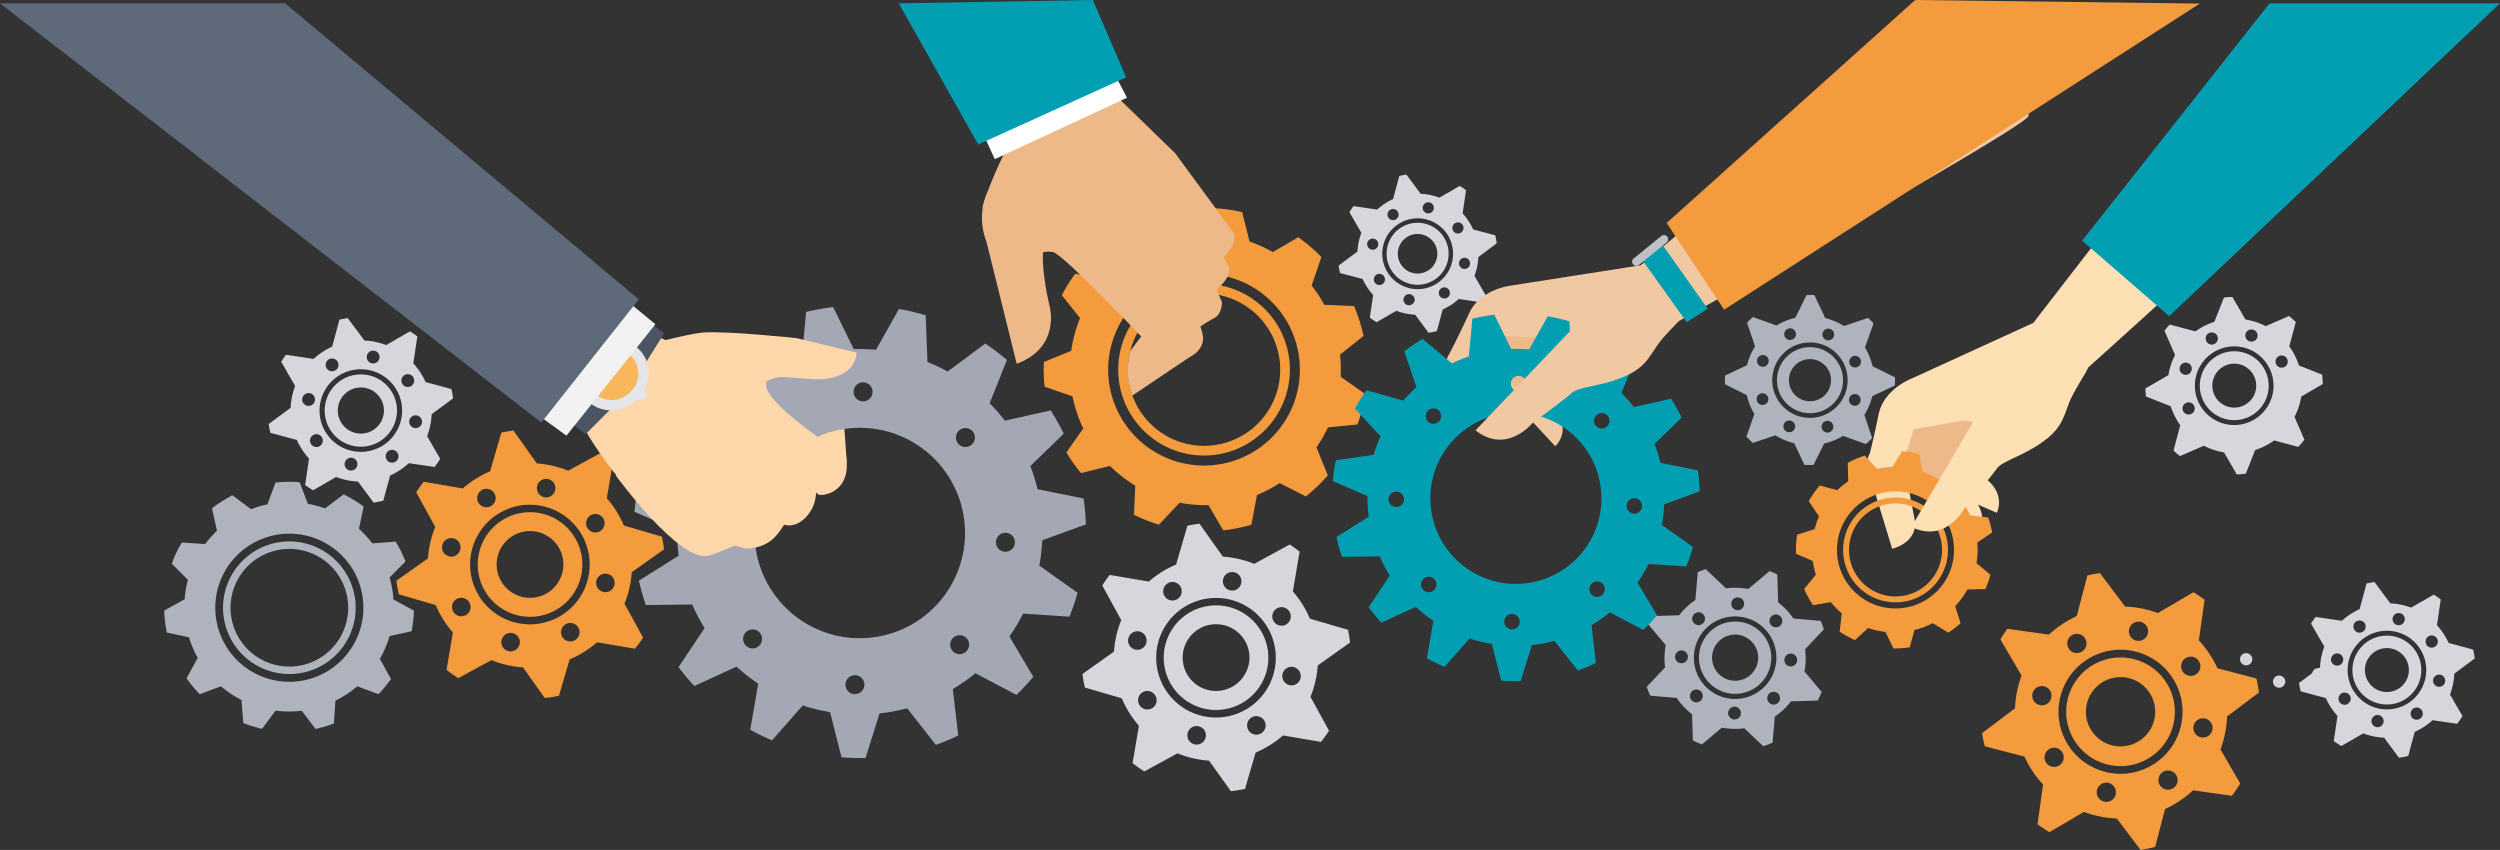
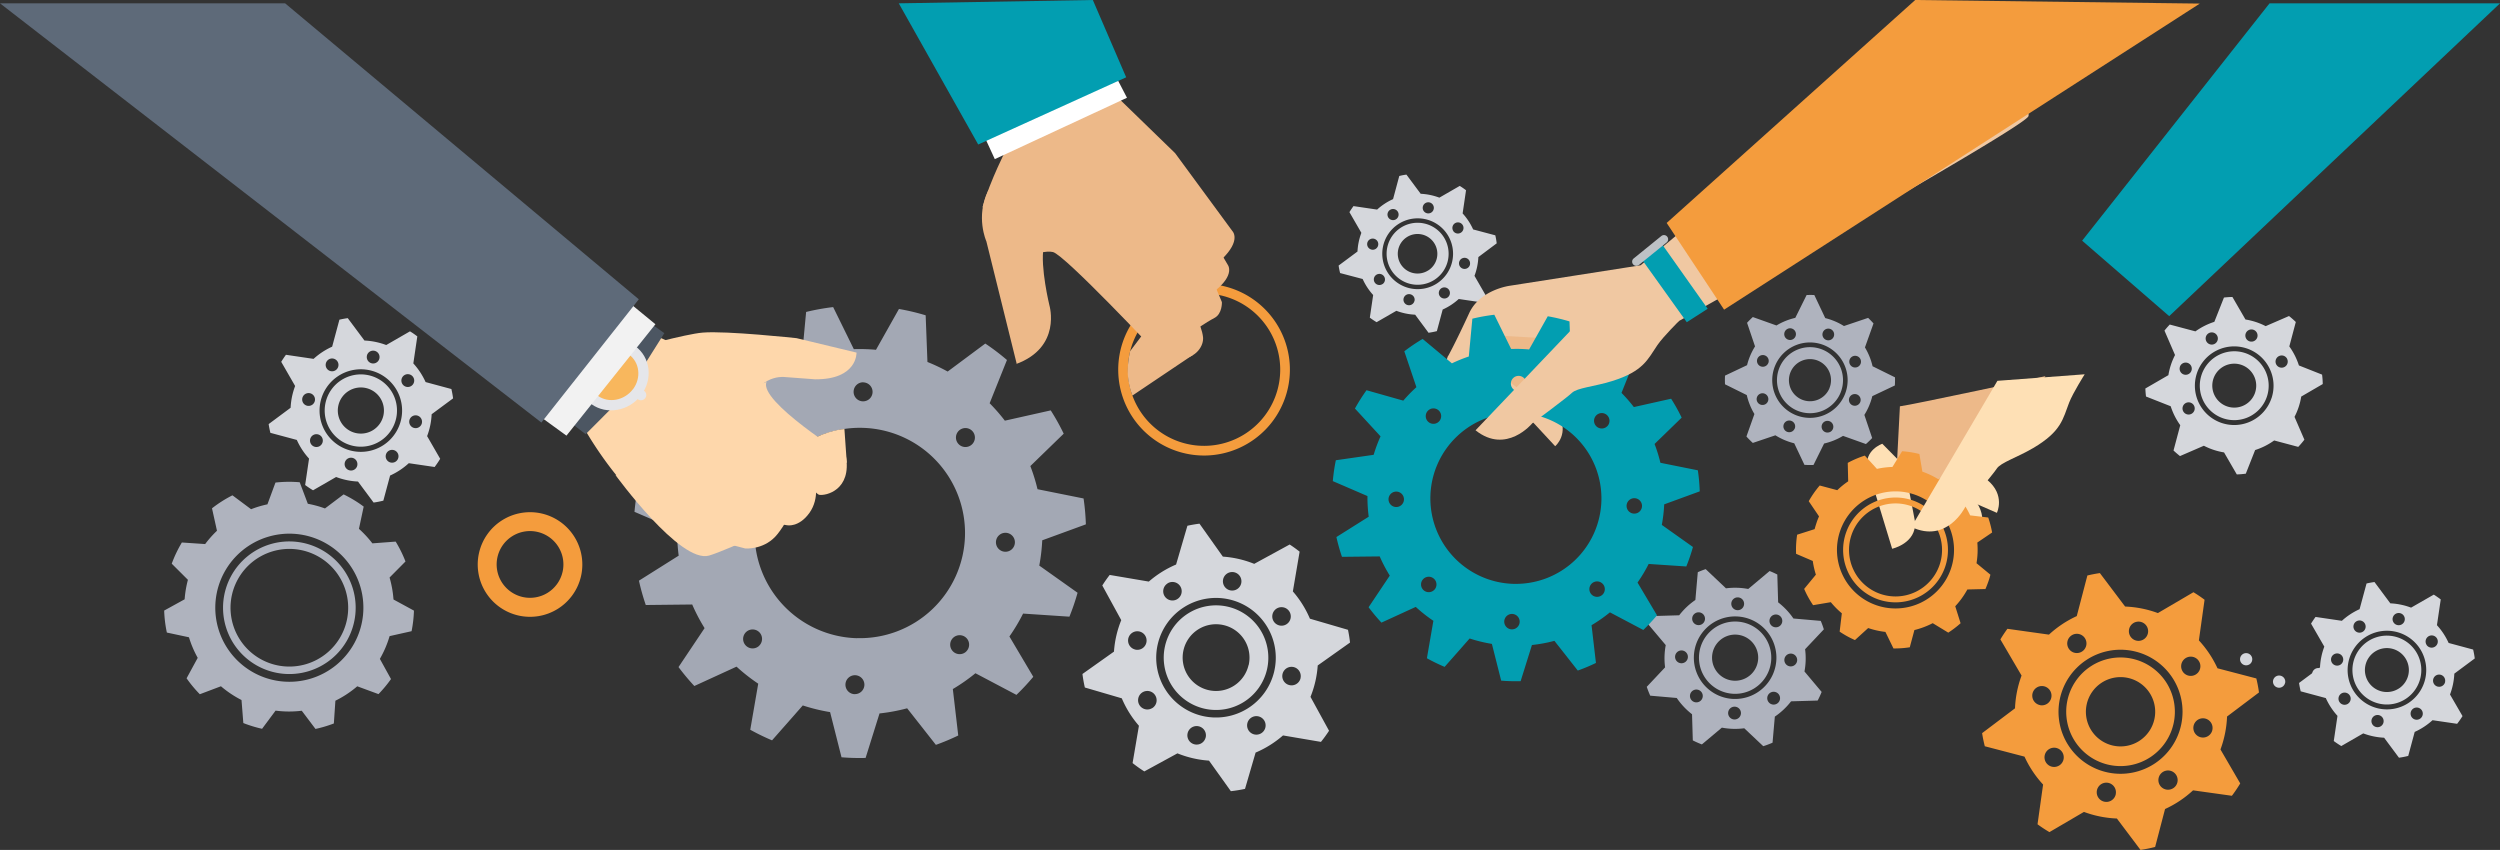
<svg xmlns="http://www.w3.org/2000/svg" viewBox="0 0 1797.95 611.25">
  <rect x="0" y="0" width="1797.95" height="611.25" fill="#333333" stroke="none" />
  <defs>
    <style>.cls-1{fill:#f49c3d;}.cls-2{fill:#afb3be;}.cls-3{fill:#d5d7dc;}.cls-4{fill:#a3a8b4;}.cls-5{fill:#edb989;}.cls-6{fill:#f0c8a2;}.cls-7{fill:#fed7ab;}.cls-8{fill:#029eb1;}.cls-9{fill:#fee0b5;}.cls-10{fill:#fff;}.cls-11{fill:#e5ae51;}.cls-12{fill:#e5e6ea;}.cls-13{fill:#4c5662;}.cls-14{fill:#f8b75d;}.cls-15{fill:#f2f2f2;}.cls-16{fill:#5e6a79;}.cls-17{fill:#bdc1c5;}</style>
  </defs>
  <title>team</title>
  <g id="Layer_2" data-name="Layer 2">
    <g id="Livello_1" data-name="Livello 1">
      <path class="cls-1" d="M1503.38,479.38a39.07,39.07,0,1,0,54.18,10.84A39.12,39.12,0,0,0,1503.38,479.38Zm35.5,53.24a24.92,24.92,0,1,1,6.91-34.56A24.92,24.92,0,0,1,1538.87,532.62Z" />
      <path class="cls-1" d="M1624.61,498a99.9,99.9,0,0,0-1.9-10.08l-27.93-7.3a76.41,76.41,0,0,0-13.39-20.06l4.09-29.23q-3.86-2.91-8-5.42l-25.57,15a76.71,76.71,0,0,0-23.57-4.7l-18.14-24.06c-3,.44-6,1-9,1.73l-7.63,29.2a76.46,76.46,0,0,0-20,13.33l-29.88-4.19c-1.81,2.47-3.49,5-5.05,7.63l15.23,26a76.71,76.71,0,0,0-4.72,23.56l-23.66,17.85q.74,4.74,1.94,9.43l28.55,7.46a76.41,76.41,0,0,0,13.37,20.08l-4,28.58a99.94,99.94,0,0,0,8.57,5.63l24.81-14.53a76.69,76.69,0,0,0,23.69,4.75l17,22.58a100,100,0,0,0,10.51-2.13l7.13-27.28a76.34,76.34,0,0,0,20.14-13.43l27.93,3.91a100,100,0,0,0,6-8.89L1596.92,539a76.7,76.7,0,0,0,4.73-23.69Zm-93.42-45.39a6.92,6.92,0,1,1,5.43,8.15A6.92,6.92,0,0,1,1531.19,452.64Zm-41.4,4.37a6.92,6.92,0,1,1-1.92,9.6A6.92,6.92,0,0,1,1489.78,457Zm-22.67,50.11a6.92,6.92,0,1,1,8.15-5.43A6.92,6.92,0,0,1,1467.11,507.13Zm14,43.32a6.92,6.92,0,1,1,1.92-9.6A6.92,6.92,0,0,1,1481.08,550.45Zm40.51,20.75a6.92,6.92,0,1,1-5.43-8.15A6.92,6.92,0,0,1,1521.59,571.2Zm41.4-4.37a6.92,6.92,0,1,1,1.92-9.6A6.92,6.92,0,0,1,1563,566.83ZM1549.8,549a44.61,44.61,0,1,1,12.37-61.86A44.66,44.66,0,0,1,1549.8,549Zm20-66a6.92,6.92,0,1,1,9.6,1.92A6.92,6.92,0,0,1,1569.78,483Zm21.32,41.87a6.92,6.92,0,1,1-5.43-8.15A6.92,6.92,0,0,1,1591.1,524.86Z" />
      <path class="cls-2" d="M194.49,391.36a47.69,47.69,0,1,0,59.32,32.1A47.75,47.75,0,0,0,194.49,391.36Zm25.69,86.26A42.31,42.31,0,1,1,248.65,425,42.31,42.31,0,0,1,220.18,477.62Z" />
      <path class="cls-2" d="M280.17,415.35l11.45-11.55a89.57,89.57,0,0,0-7.06-14.29l-16.76,1.26a75,75,0,0,0-9.65-10.44l3.41-16a90.35,90.35,0,0,0-14.44-8.77l-13.4,10.11a75.31,75.31,0,0,0-12.34-3.37l-5.84-15.47a89.18,89.18,0,0,0-17.43.22l-5.78,15.66q-3,.63-5.95,1.51t-5.8,2l-13.41-10a89.19,89.19,0,0,0-14.7,9.35l3.57,16.14a75.31,75.31,0,0,0-8.49,9.57l-16.75-1.13a90.34,90.34,0,0,0-7.29,15.24L135.15,417a75,75,0,0,0-2.36,14l-14.72,8.11A89.56,89.56,0,0,0,120,454.92l15.9,3.4a75.52,75.52,0,0,0,6.29,14.79l-8,14.71a89.29,89.29,0,0,0,9.52,11.46l15.19-5.73a75.64,75.64,0,0,0,14.79,9.89L175,520a90,90,0,0,0,13.48,4.13l9.7-13.06a74.73,74.73,0,0,0,18.83.08l9.88,13.09q3.35-.73,6.68-1.72t6.53-2.22l1.11-16.36a74.73,74.73,0,0,0,15.72-10.37l15.27,5.62a90,90,0,0,0,9-10.83l-8-14.51a75.65,75.65,0,0,0,7-16.37L296,453.94a89.3,89.3,0,0,0,1.7-14.8l-14.71-8A75.49,75.49,0,0,0,280.17,415.35ZM223.3,488.11a53.26,53.26,0,1,1,35.84-66.25A53.32,53.32,0,0,1,223.3,488.11Z" />
      <path class="cls-2" d="M1248.62,447a26,26,0,1,0,25.24,26.74A26,26,0,0,0,1248.62,447Zm-1.23,42.57a16.59,16.59,0,1,1,17.06-16.1A16.59,16.59,0,0,1,1247.39,489.57Z" />
      <path class="cls-2" d="M1309.45,446.53l-19.65-1.71a51.05,51.05,0,0,0-11-11.63l-.59-20c-1.8-.92-3.65-1.77-5.54-2.52l-15.38,12.91a50.89,50.89,0,0,0-16-.46L1226.7,409.3c-1.94.65-3.83,1.38-5.68,2.2l-1.74,20a51.05,51.05,0,0,0-11.64,11l-19.72.58q-1.42,2.86-2.58,5.87l12.63,15a50.85,50.85,0,0,0-.47,16l-13.18,14a66.49,66.49,0,0,0,2.49,6.36l19.07,1.66a51,51,0,0,0,11,11.7l.55,18.81a66.5,66.5,0,0,0,6.53,2.89l14.37-12.07a50.81,50.81,0,0,0,16.11.46l13.66,12.88a66.54,66.54,0,0,0,6.68-2.51l1.64-18.75a51,51,0,0,0,11.69-11l19.13-.56a66.51,66.51,0,0,0,2.85-6.2l-12.35-14.71a50.85,50.85,0,0,0,.45-16l13.48-14.29Q1310.71,449.47,1309.45,446.53Zm-59.6-16.91a4.61,4.61,0,1,1-4.74,4.47A4.61,4.61,0,0,1,1249.85,429.62Zm-31.42,12a4.61,4.61,0,1,1-.19,6.51A4.61,4.61,0,0,1,1218.44,441.59ZM1209.16,477a4.61,4.61,0,1,1,4.74-4.47A4.61,4.61,0,0,1,1209.16,477Zm14,26.87a4.61,4.61,0,1,1,.19-6.51A4.61,4.61,0,0,1,1223.16,503.86Zm24.16,13.57a4.61,4.61,0,1,1,4.74-4.47A4.61,4.61,0,0,1,1247.32,517.43Zm-.3-14.76a29.69,29.69,0,1,1,30.53-28.82A29.72,29.72,0,0,1,1247,502.67Zm31.72,2.79a4.61,4.61,0,1,1,.19-6.51A4.61,4.61,0,0,1,1278.74,505.47Zm1.6-55.58a4.61,4.61,0,1,1,.19-6.51A4.61,4.61,0,0,1,1280.34,449.89Zm7.41,29.38a4.61,4.61,0,1,1,4.74-4.47A4.61,4.61,0,0,1,1287.75,479.26Z" />
      <path class="cls-3" d="M245.25,273.52a26,26,0,1,0,36,7.47A26,26,0,0,0,245.25,273.52Zm23.38,35.6a16.59,16.59,0,1,1,4.76-23A16.59,16.59,0,0,1,268.62,309.12Z" />
      <path class="cls-3" d="M325.85,286.5a66.51,66.51,0,0,0-1.22-6.72l-18.55-5a50.85,50.85,0,0,0-8.82-13.42l2.86-19.43q-2.56-2-5.27-3.64l-17.09,9.85a51.06,51.06,0,0,0-15.66-3.24l-12-16.1c-2,.28-4,.64-6,1.11l-5.21,19.4a50.89,50.89,0,0,0-13.37,8.78l-19.87-2.93c-1.22,1.64-2.34,3.33-3.4,5.06l10,17.38A51.05,51.05,0,0,0,209,293.26L193.21,305q.47,3.16,1.25,6.29l19,5.1a50.85,50.85,0,0,0,8.8,13.43l-2.8,19a66.53,66.53,0,0,0,5.68,3.79l16.58-9.56a51,51,0,0,0,15.74,3.27l11.23,15.11a66.51,66.51,0,0,0,7-1.37L280.55,342A50.81,50.81,0,0,0,294,333.12l18.57,2.73a66.51,66.51,0,0,0,4-5.89l-9.4-16.31a51,51,0,0,0,3.26-15.74Zm-62-30.64a4.61,4.61,0,1,1,3.58,5.45A4.61,4.61,0,0,1,263.88,255.86Zm-27.58,2.72A4.61,4.61,0,1,1,235,265,4.61,4.61,0,0,1,236.31,258.57ZM221,291.82a4.61,4.61,0,1,1,5.45-3.58A4.61,4.61,0,0,1,221,291.82Zm9.1,28.9a4.61,4.61,0,1,1,1.32-6.38A4.61,4.61,0,0,1,230.08,320.72Zm26.87,14a4.61,4.61,0,1,1-3.58-5.45A4.61,4.61,0,0,1,256.94,334.72ZM284.52,332a4.61,4.61,0,1,1,1.32-6.38A4.61,4.61,0,0,1,284.52,332Zm-8.7-11.92A29.69,29.69,0,1,1,284.34,279,29.72,29.72,0,0,1,275.82,320.08Zm13.61-43.84a4.61,4.61,0,1,1,6.38,1.32A4.61,4.61,0,0,1,289.43,276.24Zm14,28a4.61,4.61,0,1,1-3.58-5.45A4.61,4.61,0,0,1,303.42,304.2Z" />
      <path class="cls-3" d="M1007.28,163.86a22.3,22.3,0,1,0,30.88,6.4A22.33,22.33,0,0,0,1007.28,163.86Zm20,30.53a14.22,14.22,0,1,1,4.08-19.7A14.22,14.22,0,0,1,1027.33,194.4Z" />
      <path class="cls-3" d="M1076.4,175a57,57,0,0,0-1-5.76L1059.45,165a43.61,43.61,0,0,0-7.56-11.51l2.45-16.67q-2.19-1.68-4.52-3.12l-14.66,8.45a43.78,43.78,0,0,0-13.43-2.78l-10.26-13.8c-1.72.24-3.43.55-5.14,1l-4.47,16.63a43.64,43.64,0,0,0-11.47,7.53l-17-2.51c-1,1.4-2,2.85-2.91,4.34l8.59,14.9a43.78,43.78,0,0,0-2.79,13.43l-13.58,10.09q.4,2.71,1.07,5.39L980,200.65a43.62,43.62,0,0,0,7.55,11.51l-2.4,16.3a57,57,0,0,0,4.87,3.25l14.22-8.19a43.77,43.77,0,0,0,13.5,2.8l9.63,13a57.06,57.06,0,0,0,6-1.17l4.18-15.54a43.57,43.57,0,0,0,11.55-7.58l15.92,2.35a57,57,0,0,0,3.46-5l-8.06-14a43.77,43.77,0,0,0,2.79-13.5Zm-53.14-26.28a4,4,0,1,1,3.07,4.67A4,4,0,0,1,1023.26,148.71ZM999.61,151a4,4,0,1,1-1.13,5.47A4,4,0,0,1,999.61,151Zm-13.14,28.51a4,4,0,1,1,4.67-3.07A4,4,0,0,1,986.47,179.55Zm7.8,24.78a4,4,0,1,1,1.13-5.47A4,4,0,0,1,994.27,204.34Zm23,12a4,4,0,1,1-3.07-4.67A4,4,0,0,1,1017.31,216.35ZM1041,214a4,4,0,1,1,1.13-5.47A4,4,0,0,1,1041,214Zm-7.46-10.23a25.46,25.46,0,1,1,7.31-35.26A25.49,25.49,0,0,1,1033.5,203.79Zm11.67-37.6a4,4,0,1,1,5.47,1.13A4,4,0,0,1,1045.17,166.19Zm12,24a4,4,0,1,1-3.07-4.67A4,4,0,0,1,1057.17,190.18Z" />
      <path class="cls-3" d="M1583.3,269.63a24.77,24.77,0,1,0,31.28-15.76A24.8,24.8,0,0,0,1583.3,269.63Zm38.53,12.71a15.8,15.8,0,1,1-10.05-20A15.8,15.8,0,0,1,1621.82,282.34Z" />
      <path class="cls-3" d="M1651.1,231.57a63.3,63.3,0,0,0-4.89-4.29l-16.79,7.27a48.44,48.44,0,0,0-14.53-4.78l-9.38-16.19q-3.07.06-6.09.41l-6.91,17.47a48.63,48.63,0,0,0-13.6,6.86l-18.46-4.92c-1.33,1.4-2.61,2.85-3.81,4.37l7.6,17.56a48.48,48.48,0,0,0-4.77,14.47l-16.56,9.59c.06,1.94.22,3.87.46,5.78l17.76,7A48.63,48.63,0,0,0,1568,305.8L1563.15,324q2.22,2.08,4.65,4l17.17-7.43a48.45,48.45,0,0,0,14.52,4.8l9.17,15.83a63.36,63.36,0,0,0,6.48-.54l6.71-17a48.62,48.62,0,0,0,13.68-6.89l17.32,4.62a63.37,63.37,0,0,0,4.42-5.17l-7.1-16.41A48.39,48.39,0,0,0,1655,285.2l15.47-9a63.37,63.37,0,0,0-.47-6.78l-16.67-6.6a48.62,48.62,0,0,0-6.9-13.67Zm-64.37,13.85a4.39,4.39,0,1,1,5.89,1.94A4.39,4.39,0,0,1,1586.73,245.41Zm-19,18.36a4.39,4.39,0,1,1,2.79,5.54A4.39,4.39,0,0,1,1567.77,263.77Zm8.26,33.88a4.39,4.39,0,1,1,1.94-5.89A4.39,4.39,0,0,1,1576,297.65Zm41.8,180.11a4.39,4.39,0,1,1,1.26-6.08A4.39,4.39,0,0,1,1617.83,477.77Zm25.59,13.34a4.39,4.39,0,1,1-3.41-5.19A4.39,4.39,0,0,1,1643.43,491.1Zm26.27-2.59a4.39,4.39,0,1,1,1.26-6.08A4.39,4.39,0,0,1,1669.69,488.52Zm-36-202.27a28.28,28.28,0,1,1-18-35.72A28.31,28.31,0,0,1,1633.68,286.25Zm-15.82-40.76a4.39,4.39,0,1,1,5.54-2.79A4.39,4.39,0,0,1,1617.86,245.49Zm27,12.57a4.39,4.39,0,1,1-5.89-1.94A4.39,4.39,0,0,1,1644.86,258.06Z" />
      <path class="cls-3" d="M1703,461.19a24.77,24.77,0,1,0,34.3,7.11A24.8,24.8,0,0,0,1703,461.19Zm22.27,33.91a15.8,15.8,0,1,1,4.54-21.88A15.8,15.8,0,0,1,1725.3,495.1Z" />
      <path class="cls-3" d="M1779.8,473.55a63.33,63.33,0,0,0-1.16-6.4L1761,462.4a48.44,48.44,0,0,0-8.4-12.78l2.73-18.51q-2.44-1.86-5-3.47L1734,437a48.63,48.63,0,0,0-14.92-3.09l-11.4-15.33c-1.91.27-3.81.61-5.71,1.06l-5,18.47a48.48,48.48,0,0,0-12.74,8.36l-18.93-2.79c-1.16,1.56-2.23,3.17-3.24,4.82l9.54,16.55a48.63,48.63,0,0,0-3.1,14.92l-15.08,11.21q.45,3,1.19,6l18.07,4.86a48.43,48.43,0,0,0,8.39,12.79l-2.67,18.1a63.36,63.36,0,0,0,5.41,3.61l15.79-9.1a48.62,48.62,0,0,0,15,3.11l10.69,14.39a63.38,63.38,0,0,0,6.67-1.3l4.64-17.27a48.4,48.4,0,0,0,12.83-8.42l17.69,2.6A63.34,63.34,0,0,0,1771,515l-9-15.53a48.62,48.62,0,0,0,3.1-15Zm-59-29.19a4.39,4.39,0,1,1,3.41,5.19A4.39,4.39,0,0,1,1720.78,444.36Zm-26.27,2.59a4.39,4.39,0,1,1-1.26,6.08A4.39,4.39,0,0,1,1694.51,446.95Zm-14.6,31.67a4.39,4.39,0,1,1,5.19-3.41A4.39,4.39,0,0,1,1679.91,478.62Zm8.66,27.53a4.39,4.39,0,1,1,1.26-6.08A4.39,4.39,0,0,1,1688.58,506.14Zm25.59,13.34a4.39,4.39,0,1,1-3.41-5.19A4.39,4.39,0,0,1,1714.17,519.48Zm26.27-2.59a4.39,4.39,0,1,1,1.26-6.08A4.39,4.39,0,0,1,1740.44,516.9Zm-8.29-11.36a28.28,28.28,0,1,1,8.12-39.16A28.31,28.31,0,0,1,1732.15,505.54Zm13-41.76a4.39,4.39,0,1,1,6.08,1.26A4.39,4.39,0,0,1,1745.11,463.78Zm13.33,26.64a4.39,4.39,0,1,1-3.41-5.19A4.39,4.39,0,0,1,1758.44,490.42Z" />
      <path class="cls-4" d="M780.93,377.11a163,163,0,0,0-1.65-18.62l-33.12-6.66A130.37,130.37,0,0,0,741,335.19l24-23.3a162.56,162.56,0,0,0-9.33-16.75l-33,7.4A132.15,132.15,0,0,0,711.73,290l12.45-31.1a163.15,163.15,0,0,0-15.58-11.82l-27.06,20.13A130.62,130.62,0,0,0,667,260.33l-1.28-33.56a161.75,161.75,0,0,0-19.21-4.57l-16.52,29.36c-2.63-.23-5.27-.39-7.94-.47s-5.32-.06-8,0l-14.86-30.24a161.77,161.77,0,0,0-19.44,3.5l-3.14,33.43a130.65,130.65,0,0,0-14.95,6.06l-25.9-21.6a163.13,163.13,0,0,0-16.21,10.94L530.25,285a132.16,132.16,0,0,0-11.6,11.9l-32.52-9.21a162.56,162.56,0,0,0-10.24,16.2l22.65,24.6a130.37,130.37,0,0,0-6.08,16.33L459,349.6a163,163,0,0,0-2.69,18.5L487,381.34a132.15,132.15,0,0,0,1.1,18.27l-28.58,18a161.38,161.38,0,0,0,4.91,17.5l33.39-.37a131.15,131.15,0,0,0,8.9,17l-18.75,28a163.59,163.59,0,0,0,11.38,13.62l30.35-13.92a131.86,131.86,0,0,0,15.6,12.25l-5.73,33.13a161.81,161.81,0,0,0,15.67,7.62l22.11-25.11a130.62,130.62,0,0,0,19.64,4.8l8.21,32.49q4.3.35,8.66.47t8.67,0l10-32a130.63,130.63,0,0,0,19.87-3.7l20.68,26.3a161.8,161.8,0,0,0,16.07-6.74l-3.89-33.4a131.84,131.84,0,0,0,16.26-11.37L731,499.74a163.58,163.58,0,0,0,12.12-13l-17.17-29a131.15,131.15,0,0,0,9.83-16.46l33.32,2.22a161.36,161.36,0,0,0,5.87-17.2l-27.54-19.54a132.15,132.15,0,0,0,2.12-18.18ZM512.29,391a6.82,6.82,0,1,1,7-6.63A6.82,6.82,0,0,1,512.29,391Zm108.61-116a6.82,6.82,0,1,1-7,6.63A6.82,6.82,0,0,1,620.89,274.94Zm-80.2,30.64a6.82,6.82,0,1,1-.27,9.65A6.82,6.82,0,0,1,540.7,305.58Zm5.24,158.83a6.82,6.82,0,1,1,.27-9.65A6.82,6.82,0,0,1,545.94,464.42Zm68.72,34.77a6.82,6.82,0,1,1,7-6.63A6.82,6.82,0,0,1,614.67,499.19Zm1.57-40.26A75.67,75.67,0,1,1,694,385.39,75.67,75.67,0,0,1,616.23,458.93Zm78.63,9.62a6.82,6.82,0,1,1,.27-9.65A6.82,6.82,0,0,1,694.86,468.55ZM699,319.63a6.82,6.82,0,1,1,.27-9.65A6.82,6.82,0,0,1,699,319.63Zm23.9,77.18a6.82,6.82,0,1,1,7-6.63A6.82,6.82,0,0,1,722.89,396.81Z" />
      <path class="cls-1" d="M927.64,264.07a61.73,61.73,0,1,0-59.91,63.51A61.8,61.8,0,0,0,927.64,264.07Zm-116.45,3.4a54.77,54.77,0,1,1,56.34,53.15A54.77,54.77,0,0,1,811.19,267.46Z" />
-       <path class="cls-1" d="M879.72,381.42a115.94,115.94,0,0,0,20.23-4.07L904,356a97.07,97.07,0,0,0,16.28-8.59l18.88,9.6a116.93,116.93,0,0,0,15.77-15.14l-8.18-20.13A97.46,97.46,0,0,0,955,307.4l21.29-2.15a115.44,115.44,0,0,0,5.54-21.87l-17.67-12.45q.2-3.93.09-7.94t-.55-7.92l16.91-13.45a115.44,115.44,0,0,0-6.8-21.51l-21.38-.91a97.48,97.48,0,0,0-9.14-13.81l7-20.57a117,117,0,0,0-16.63-14.19l-18.29,10.68a97,97,0,0,0-16.75-7.62l-5.25-21.11A116,116,0,0,0,873,149.71l-9.55,18.76a97.71,97.71,0,0,0-20.6,2.94l-15.75-14.85a115.59,115.59,0,0,0-17.5,8.09l2.1,20.9a97.92,97.92,0,0,0-17.3,15.21l-21.08-3.94a116.48,116.48,0,0,0-9.65,15.48l13.1,16.49a96.73,96.73,0,0,0-6.37,23.53l-19.66,8q-.21,4.43-.08,8.93t.6,8.91L771.32,285a96.71,96.71,0,0,0,7.73,23.12l-12.12,17.22a116.45,116.45,0,0,0,10.54,14.89l20.81-5.16a97.92,97.92,0,0,0,18.16,14.17l-.88,21a115.58,115.58,0,0,0,17.94,7.05l14.86-15.74a97.76,97.76,0,0,0,20.73,1.73ZM797,267.88a68.94,68.94,0,1,1,70.92,66.9A69,69,0,0,1,797,267.88Z" />
      <path class="cls-1" d="M389.64,369.32a37.62,37.62,0,1,0,28.21,45.11A37.66,37.66,0,0,0,389.64,369.32Zm14.93,42a24,24,0,1,1-18-28.77A24,24,0,0,1,404.57,411.37Z" />
-       <path class="cls-1" d="M454.34,411.54l23.18-16.44q-.51-4.63-1.46-9.16l-27.38-8a73.86,73.86,0,0,0-12.27-19.61l4.86-28.6c-2.3-1.82-4.68-3.54-7.15-5.15l-25.49,13.94a73.62,73.62,0,0,0-22.55-5.2l-16.81-23.7c-2.93.37-5.82.88-8.68,1.5L352.43,339a73.85,73.85,0,0,0-19.62,12.26l-28.13-4.78q-2.83,3.65-5.32,7.59L313,378.95a73.57,73.57,0,0,0-5.23,22.63l-22.67,16.08a96.21,96.21,0,0,0,1.72,9.73l26.57,7.78a73.84,73.84,0,0,0,12.32,19.72l-4.56,26.84a96.25,96.25,0,0,0,8.44,6l23.82-13a73.5,73.5,0,0,0,22.71,5.24L391.81,502A96.2,96.2,0,0,0,402,500.37l7.65-26.13a73.84,73.84,0,0,0,19.72-12.34l27.29,4.64a96.22,96.22,0,0,0,5.81-8l-13.34-24.38a73.57,73.57,0,0,0,5.2-22.63Zm-68.06-62a6.66,6.66,0,1,1,5,8A6.66,6.66,0,0,1,386.28,349.54Zm-40,3a6.66,6.66,0,1,1-2.12,9.18A6.66,6.66,0,0,1,346.31,352.59Zm-23.23,47.59a6.66,6.66,0,1,1,8-5A6.66,6.66,0,0,1,323.08,400.18Zm12.23,42.09a6.66,6.66,0,1,1,2.12-9.18A6.66,6.66,0,0,1,335.3,442.26Zm38.41,21.11a6.66,6.66,0,1,1-5-8A6.66,6.66,0,0,1,373.71,463.38Zm40-3a6.66,6.66,0,1,1,2.12-9.18A6.66,6.66,0,0,1,413.68,460.33ZM423,415.62a43,43,0,1,1-32.2-51.5A43,43,0,0,1,423,415.62Zm-.48-35.78a6.66,6.66,0,1,1,9.18,2.12A6.66,6.66,0,0,1,422.56,379.84Zm19.34,40.89a6.66,6.66,0,1,1-5-8A6.66,6.66,0,0,1,441.91,420.74Z" />
      <path class="cls-2" d="M1311,251.56a23.75,23.75,0,1,0,12.58,31.14A23.78,23.78,0,0,0,1311,251.56Zm4.66,27.78a15.15,15.15,0,1,1-8-19.86A15.15,15.15,0,0,1,1315.62,279.34Z" />
      <path class="cls-2" d="M1346.71,263.4a46.63,46.63,0,0,0-5.48-13.54l6.16-17.25c-1.23-1.38-2.52-2.72-3.88-4l-17.38,5.87a46.48,46.48,0,0,0-13.45-5.71l-7.85-16.58c-1.86-.09-3.72-.09-5.56,0l-8.13,16.41a46.63,46.63,0,0,0-13.55,5.47l-17-6.06q-2.16,2-4.14,4.13l5.74,17a46.45,46.45,0,0,0-5.74,13.49l-15.86,7.51a60.8,60.8,0,0,0,0,6.24l15.66,7.75a46.62,46.62,0,0,0,5.49,13.62L1256,313.92a60.79,60.79,0,0,0,4.59,4.63l16.24-5.49a46.41,46.41,0,0,0,13.55,5.75l7.33,15.49a60.77,60.77,0,0,0,6.52.09l7.63-15.41a46.61,46.61,0,0,0,13.61-5.51l16.46,5.88a60.74,60.74,0,0,0,4.49-4.33l-5.61-16.62a46.44,46.44,0,0,0,5.72-13.5l16.21-7.68q.19-2.94.1-5.85ZM1311,238.9a4.21,4.21,0,1,1,2.23,5.52A4.21,4.21,0,0,1,1311,238.9Zm-25.18-2.5a4.21,4.21,0,1,1-2.33,5.48A4.21,4.21,0,0,1,1285.86,236.4Zm-16.69,54.54a4.21,4.21,0,1,1,2.33-5.48A4.21,4.21,0,0,1,1269.17,290.94Zm2.54-29.74a4.21,4.21,0,1,1-2.23-5.52A4.21,4.21,0,0,1,1271.7,261.21Zm19,47.08a4.21,4.21,0,1,1-2.23-5.52A4.21,4.21,0,0,1,1290.72,308.29Zm25.18,2.5a4.21,4.21,0,1,1,2.33-5.48A4.21,4.21,0,0,1,1315.91,310.79ZM1326.64,284a27.12,27.12,0,1,1-14.36-35.56A27.15,27.15,0,0,1,1326.64,284Zm11.17,5.25a4.21,4.21,0,1,1-2.23-5.52A4.21,4.21,0,0,1,1337.81,289.27ZM1335.75,264a4.21,4.21,0,1,1,2.33-5.48A4.21,4.21,0,0,1,1335.75,264Z" />
      <path class="cls-5" d="M822.51,239.6l-9.71,12.89a66.27,66.27,0,0,0-1.78,14.2,50.91,50.91,0,0,0,3.41,17.77l43.46-29.2Z" />
      <path class="cls-5" d="M882.86,190.24l-35.09-60-61-73.12L707.29,93.28l111.93,134.5,53.69-17.92C889,197.46,882.86,190.24,882.86,190.24Z" />
      <path class="cls-5" d="M878.77,217.28l-27.36-65.14-25.5,14.76,30.92,72.2s10.7-7.41,16.51-10.4S878.77,217.28,878.77,217.28Z" />
      <path class="cls-5" d="M886.28,166.15l-41.16-56L776.78,43.81,707.67,97.23,826.9,210.14l51.53-23.43C893.1,172.7,886.28,166.15,886.28,166.15Z" />
      <path class="cls-5" d="M754.73,219.64S748,192,750.56,177.75c-13-16.33-23.5-27.49-33.43-46.24-.21-.39-6.19,5.86-6.4,5.48-9.36,18.86-1.35,36.6-1.35,36.6l21.79,87.94-.71.4C763.77,249.88,754.73,219.64,754.73,219.64Z" />
      <path class="cls-5" d="M865.2,242.47c-1.84-17.9-33.62-63.65-33.62-63.65L724.12,106.41s-12.14,23.69-17.5,42.5l.91,1c14.51,15.47,13.18,25.49,30,37.84,5.78-5.87,15.13-7.53,19.69-6.5,8.37,1.88,75,72.84,75,72.84s11.7,4.63,15.78,4.35C860.86,257.51,865.8,248.3,865.2,242.47Z" />
      <path class="cls-6" d="M1102.84,275l-18.63,9,34.24,36.9s10.74-8.91,2-23.86Z" />
      <path class="cls-7" d="M1127.11,271.39,1100.2,265l.45,22.69,40.3,4.09S1143.07,277.7,1127.11,271.39Z" />
      <path class="cls-5" d="M1058.62,272.38l29.12,17.73L1133.91,269l45.81-43.28s-98.59-1.72-106.86-2.68Z" />
      <path class="cls-6" d="M1395.34,11,1179.88,190.79,1086,205.48s-21.56,2.7-29.39,19.71c-10.27,22.3-15.63,31.75-15.63,31.75l23.17,5.13,14.66-20.62,36.37,2a33.82,33.82,0,0,1,10.85,5.89l81.44-18.49S1455,92.33,1458.78,83.64C1462.78,74.45,1395.34,11,1395.34,11Z" />
      <path class="cls-6" d="M1064.2,257.69l-22.63-1.74s-6.88,12,3.27,20l51.63,32.34s10.79-14.54-.4-25.53Z" />
      <path class="cls-8" d="M1222.41,353.38a132.52,132.52,0,0,0-1.35-15.14l-26.93-5.41a106,106,0,0,0-4.2-13.53l19.49-18.94a132.13,132.13,0,0,0-7.58-13.61l-26.81,6a107.44,107.44,0,0,0-8.88-10.19l10.12-25.28a132.66,132.66,0,0,0-12.66-9.61l-22,16.36a106.2,106.2,0,0,0-11.86-5.59l-1-27.28a131.51,131.51,0,0,0-15.62-3.71l-13.43,23.87c-2.14-.19-4.29-.32-6.46-.38s-4.33,0-6.47,0l-12.08-24.58a131.5,131.5,0,0,0-15.8,2.84l-2.55,27.18a106.2,106.2,0,0,0-12.15,4.93l-21.06-17.56a132.64,132.64,0,0,0-13.18,8.89l8.7,25.81a107.42,107.42,0,0,0-9.43,9.68l-26.44-7.49a132.15,132.15,0,0,0-8.33,13.17l18.41,20a106,106,0,0,0-4.95,13.28L960.71,331a132.5,132.5,0,0,0-2.18,15l24.92,10.76a107.43,107.43,0,0,0,.9,14.85l-23.23,14.62a131.22,131.22,0,0,0,4,14.23l27.14-.3a106.61,106.61,0,0,0,7.24,13.8l-15.24,22.75a133,133,0,0,0,9.25,11.07l24.67-11.31a107.2,107.2,0,0,0,12.68,10l-4.66,26.93a131.54,131.54,0,0,0,12.74,6.2l18-20.42a106.18,106.18,0,0,0,16,3.9l6.67,26.42q3.49.28,7,.38t7,0l8.13-26a106.2,106.2,0,0,0,16.16-3l16.81,21.38a131.54,131.54,0,0,0,13.06-5.48l-3.16-27.15a107.19,107.19,0,0,0,13.22-9.24l24,12.67a133,133,0,0,0,9.85-10.54l-14-23.56a106.63,106.63,0,0,0,8-13.38l27.08,1.81a131.25,131.25,0,0,0,4.77-14l-22.39-15.89a107.41,107.41,0,0,0,1.72-14.78ZM1004,364.64a5.55,5.55,0,1,1,5.7-5.39A5.55,5.55,0,0,1,1004,364.64Zm88.29-94.32a5.55,5.55,0,1,1-5.7,5.39A5.55,5.55,0,0,1,1092.31,270.32Zm-65.2,24.91a5.55,5.55,0,1,1-.22,7.84A5.55,5.55,0,0,1,1027.11,295.22Zm4.26,129.13a5.55,5.55,0,1,1,.22-7.84A5.55,5.55,0,0,1,1031.37,424.35Zm55.87,28.27a5.55,5.55,0,1,1,5.7-5.39A5.55,5.55,0,0,1,1087.25,452.62Zm1.27-32.73a61.51,61.51,0,1,1,63.2-59.78A61.51,61.51,0,0,1,1088.52,419.89Zm63.92,7.82a5.55,5.55,0,1,1,.22-7.84A5.55,5.55,0,0,1,1152.44,427.71Zm3.36-121.07a5.55,5.55,0,1,1,.22-7.84A5.55,5.55,0,0,1,1155.8,306.65Zm19.43,62.74a5.55,5.55,0,1,1,5.7-5.39A5.55,5.55,0,0,1,1175.23,369.39Z" />
      <path class="cls-6" d="M1061.18,309.46c22.14,17.67,40.77-5,40.77-5s24.78-18.31,28.56-21.94,16.09-4.49,28.81-8.44C1182.05,267,1185,258.4,1192,248.16c4.24-6.19,15.53-17.31,15.53-17.31l-62.2-9.68Z" />
      <path class="cls-9" d="M1385.06,349.8l35.61,35.58s10.39-9.31,1-23.92l-18.38-21.41Z" />
      <path class="cls-9" d="M1405.51,330.87,1399,352.61l37.12,16.22s6.33-12.79-6.93-23.68Z" />
      <path class="cls-5" d="M1363.71,343.44l32.39,10.65,40.17-31,34.78-52.56s-96.4,20.73-104.68,21.68Z" />
-       <path class="cls-9" d="M1462.29,232.24l-87.07,39.82s-20.38,7.53-24.14,25.87c-4.94,24.05-8,34.47-8,34.47l23.1,8.38,10.22-32.06,35.88-6.31a33.82,33.82,0,0,1,11.9,3.27l75.11-36.52,2.65-5C1522,246.12,1708.79,78,1710.51,68.69c1.81-9.86-78.28-56.27-78.28-56.27Z" />
      <path class="cls-9" d="M1343.06,336.37l17.73,58.28s17.68-3.89,16.45-19.52l-7.58-39.82-15.94-16.17S1340.64,323.69,1343.06,336.37Z" />
      <polygon class="cls-8" points="1560.04 227.37 1797.95 2.4 1632.22 2.4 1497.44 173.09 1560.04 227.37" />
      <path class="cls-1" d="M1327.6,383.19a37.7,37.7,0,1,0,47.94-23.33A37.74,37.74,0,0,0,1327.6,383.19Zm67.25,23.23a33.45,33.45,0,1,1-20.69-42.53A33.45,33.45,0,0,1,1394.85,406.42Z" />
      <path class="cls-1" d="M1414.56,346.79a70.56,70.56,0,0,0-8.72-7.91L1394,344.66a59.7,59.7,0,0,0-11.47-5.47l-2.14-12.68a70.8,70.8,0,0,0-12.43-2L1361,335.82a59.28,59.28,0,0,0-11.15,1.39l-8.71-9.56a71.41,71.41,0,0,0-12.28,5.24l.32,13.26a59.53,59.53,0,0,0-7.85,6.38l-12.63-3.37a70.5,70.5,0,0,0-7.89,11.29l7.4,10.93q-1,2.2-1.77,4.52t-1.4,4.64l-12.57,4a70.49,70.49,0,0,0-.76,13.75l12,5.14a59.53,59.53,0,0,0,2.24,9.86l-8.44,10.24a71.43,71.43,0,0,0,6.43,11.7l12.75-2.15a59.26,59.26,0,0,0,7.92,8l-1.57,13.19a70.83,70.83,0,0,0,11,6.06l9.51-8.65a59.66,59.66,0,0,0,12.4,2.78l5.79,11.89a70.59,70.59,0,0,0,11.74-.84l3.32-12.39a59.81,59.81,0,0,0,13.17-4.95l11.19,6.81a71.14,71.14,0,0,0,8.86-6.76L1406.17,436a59.07,59.07,0,0,0,8.72-12.06l13-.32q1.07-2.48,2-5.09t1.58-5.22l-10-8.25a59.07,59.07,0,0,0,.58-14.87l10.64-7.22a71.11,71.11,0,0,0-2.8-10.78l-13-1.55a59.8,59.8,0,0,0-7.31-12ZM1403,409.25a42.1,42.1,0,1,1-26-53.54A42.15,42.15,0,0,1,1403,409.25Z" />
      <path class="cls-9" d="M1374.63,379c25.58,12.18,38.57-14.11,38.57-14.11s20-23.46,22.83-27.86,14.65-8,26.14-14.77c20.53-12.06,21.41-21.13,25.91-32.69,2.72-7,11.19-20.39,11.19-20.39l-62.77,4.7Z" />
      <path class="cls-3" d="M883,436.32a37.62,37.62,0,1,0,28.21,45.11A37.66,37.66,0,0,0,883,436.32Zm14.93,42a24,24,0,1,1-18-28.77A24,24,0,0,1,898,478.37Z" />
      <path class="cls-3" d="M947.73,478.55l23.18-16.44q-.51-4.63-1.46-9.16l-27.38-8a73.85,73.85,0,0,0-12.27-19.61l4.86-28.6c-2.3-1.82-4.68-3.54-7.15-5.15L902,405.51a73.62,73.62,0,0,0-22.55-5.2l-16.81-23.7c-2.93.37-5.82.88-8.68,1.5L845.82,406a73.86,73.86,0,0,0-19.62,12.26l-28.13-4.78q-2.83,3.65-5.32,7.59L806.38,446a73.57,73.57,0,0,0-5.23,22.63l-22.67,16.08a96.22,96.22,0,0,0,1.72,9.73l26.57,7.78a73.84,73.84,0,0,0,12.32,19.73l-4.56,26.84a96.23,96.23,0,0,0,8.44,6l23.82-13a73.5,73.5,0,0,0,22.71,5.24L885.2,569a96.22,96.22,0,0,0,10.19-1.66L903,541.25a73.84,73.84,0,0,0,19.72-12.34l27.29,4.64a96.22,96.22,0,0,0,5.81-8l-13.34-24.38a73.57,73.57,0,0,0,5.2-22.63Zm-68.06-62a6.66,6.66,0,1,1,5,8A6.66,6.66,0,0,1,879.67,416.55Zm-40,3a6.66,6.66,0,1,1-2.12,9.18A6.66,6.66,0,0,1,839.7,419.59Zm-23.23,47.59a6.66,6.66,0,1,1,8-5A6.66,6.66,0,0,1,816.47,467.18Zm12.23,42.09a6.66,6.66,0,1,1,2.12-9.18A6.66,6.66,0,0,1,828.69,509.27Zm38.41,21.11a6.66,6.66,0,1,1-5-8A6.66,6.66,0,0,1,867.1,530.38Zm40-3a6.66,6.66,0,1,1,2.12-9.18A6.66,6.66,0,0,1,907.07,527.34Zm9.36-44.71a43,43,0,1,1-32.2-51.5A43,43,0,0,1,916.43,482.63ZM916,446.85a6.66,6.66,0,1,1,9.18,2.12A6.66,6.66,0,0,1,916,446.85Zm19.34,40.89a6.66,6.66,0,1,1-5-8A6.66,6.66,0,0,1,935.3,487.74Z" />
      <polygon class="cls-10" points="803.88 57.57 708.76 99.94 715.44 114.44 810.5 70.3 803.88 57.57" />
      <polygon class="cls-8" points="785.94 0 646.38 2.4 703.51 103.93 809.92 55.6 785.94 0" />
      <polygon class="cls-1" points="1198.64 160.34 1239.94 222.7 1582.05 2.58 1377.38 0 1198.64 160.34" />
      <path class="cls-7" d="M417.83,303.85s22.12,42.79,57.6,70l9.79,7.52a145.4,145.4,0,0,1,21.34-12.16,267.43,267.43,0,0,1,31.15-11.55c6.54-2,13.15-3.85,19.78-5.6l9.41-12.66c-2.38-2.73-1.08-4.11-.54-4.9,1.62-2.35,4.78-.63,4.78-.63l.55-27.8C514,255.93,467,239.77,467,239.77Z" />
      <path class="cls-7" d="M572.86,243.2s-50.6-5.45-67.52-4c-12.6,1.05-49.6,11.38-49.6,11.38l82.42,48c3-29.26,25.32-27.49,25.32-27.49l22.73,1.7C616.76,273,616,253.58,616,253.58Z" />
      <path class="cls-6" d="M67,12.42S371.68,275.16,417.83,303.85L467,239.77S208.17,19.45,181.3,9.63Z" />
-       <line class="cls-11" x1="455.98" y1="280.53" x2="461.08" y2="284.21" />
      <path class="cls-12" d="M463.34,281.2l-5.1-3.67a3.8,3.8,0,0,0-5.21.88,3.6,3.6,0,0,0,.68,5.12l5.1,3.67a3.8,3.8,0,0,0,5.21-.88A3.61,3.61,0,0,0,463.34,281.2Z" />
      <polygon class="cls-13" points="404.95 299.79 421.18 312.27 447.38 286.01 423.33 268.68 404.95 299.79" />
      <polygon class="cls-13" points="430.51 259.17 454.55 276.51 477.77 239.63 458.43 225.69 430.51 259.17" />
      <path class="cls-14" d="M454.54,251.92c-9.42-6.79-23.1-4.31-30.55,5.55s-5.84,23.37,3.59,30.16,23.11,4.31,30.55-5.55S464,258.72,454.54,251.92Z" />
      <path class="cls-12" d="M456.81,248.91c-11-8-27.08-5.07-35.76,6.43s-6.78,27.33,4.26,35.29,27.08,5.07,35.76-6.43S467.84,256.88,456.81,248.91Zm-1.62,31c-6.19,8.19-17.55,10.29-25.34,4.67s-9.09-16.85-2.91-25,17.55-10.28,25.34-4.67S461.37,271.78,455.19,280Z" />
      <polygon class="cls-15" points="374.77 289.62 407.38 313.31 471.37 233.19 440.23 207.6 374.77 289.62" />
      <polygon class="cls-16" points="0 2.4 389.35 303.88 459.41 215.25 205.05 2.4 0 2.4" />
      <path class="cls-7" d="M442.69,341.7s46.46,63.94,67.3,57.85c13.59-4,63.66-27.64,63.66-27.64l-16-30.6Z" />
      <path class="cls-7" d="M508.3,387.18,536,394.46s12.47,1.05,21.49-8.43S579,348.23,579,348.23l-42.68-5.59Z" />
      <path class="cls-7" d="M560.22,325l-21.67,48L566,377.75s8.44,1.8,16.08-8.82,4-23.46,4-23.46Z" />
      <path class="cls-7" d="M551.25,274.72l-25.71,9.12s58.79,71.09,63.55,72,23.62-3.32,19.26-28C608.35,327.86,545.46,288.51,551.25,274.72Z" />
      <path class="cls-7" d="M580.49,317.79,609,332.92l-1.71-24.38S595.63,309,580.49,317.79Z" />
      <polygon class="cls-8" points="1180.03 185.51 1213.09 231.72 1228.13 222.05 1193.74 173.42 1180.03 185.51" />
      <path class="cls-17" d="M1194.8,169.74l-19.88,16.12a3,3,0,0,0,3.78,4.66l19.88-16.12a3,3,0,0,0-3.78-4.66Z" />
    </g>
  </g>
</svg>